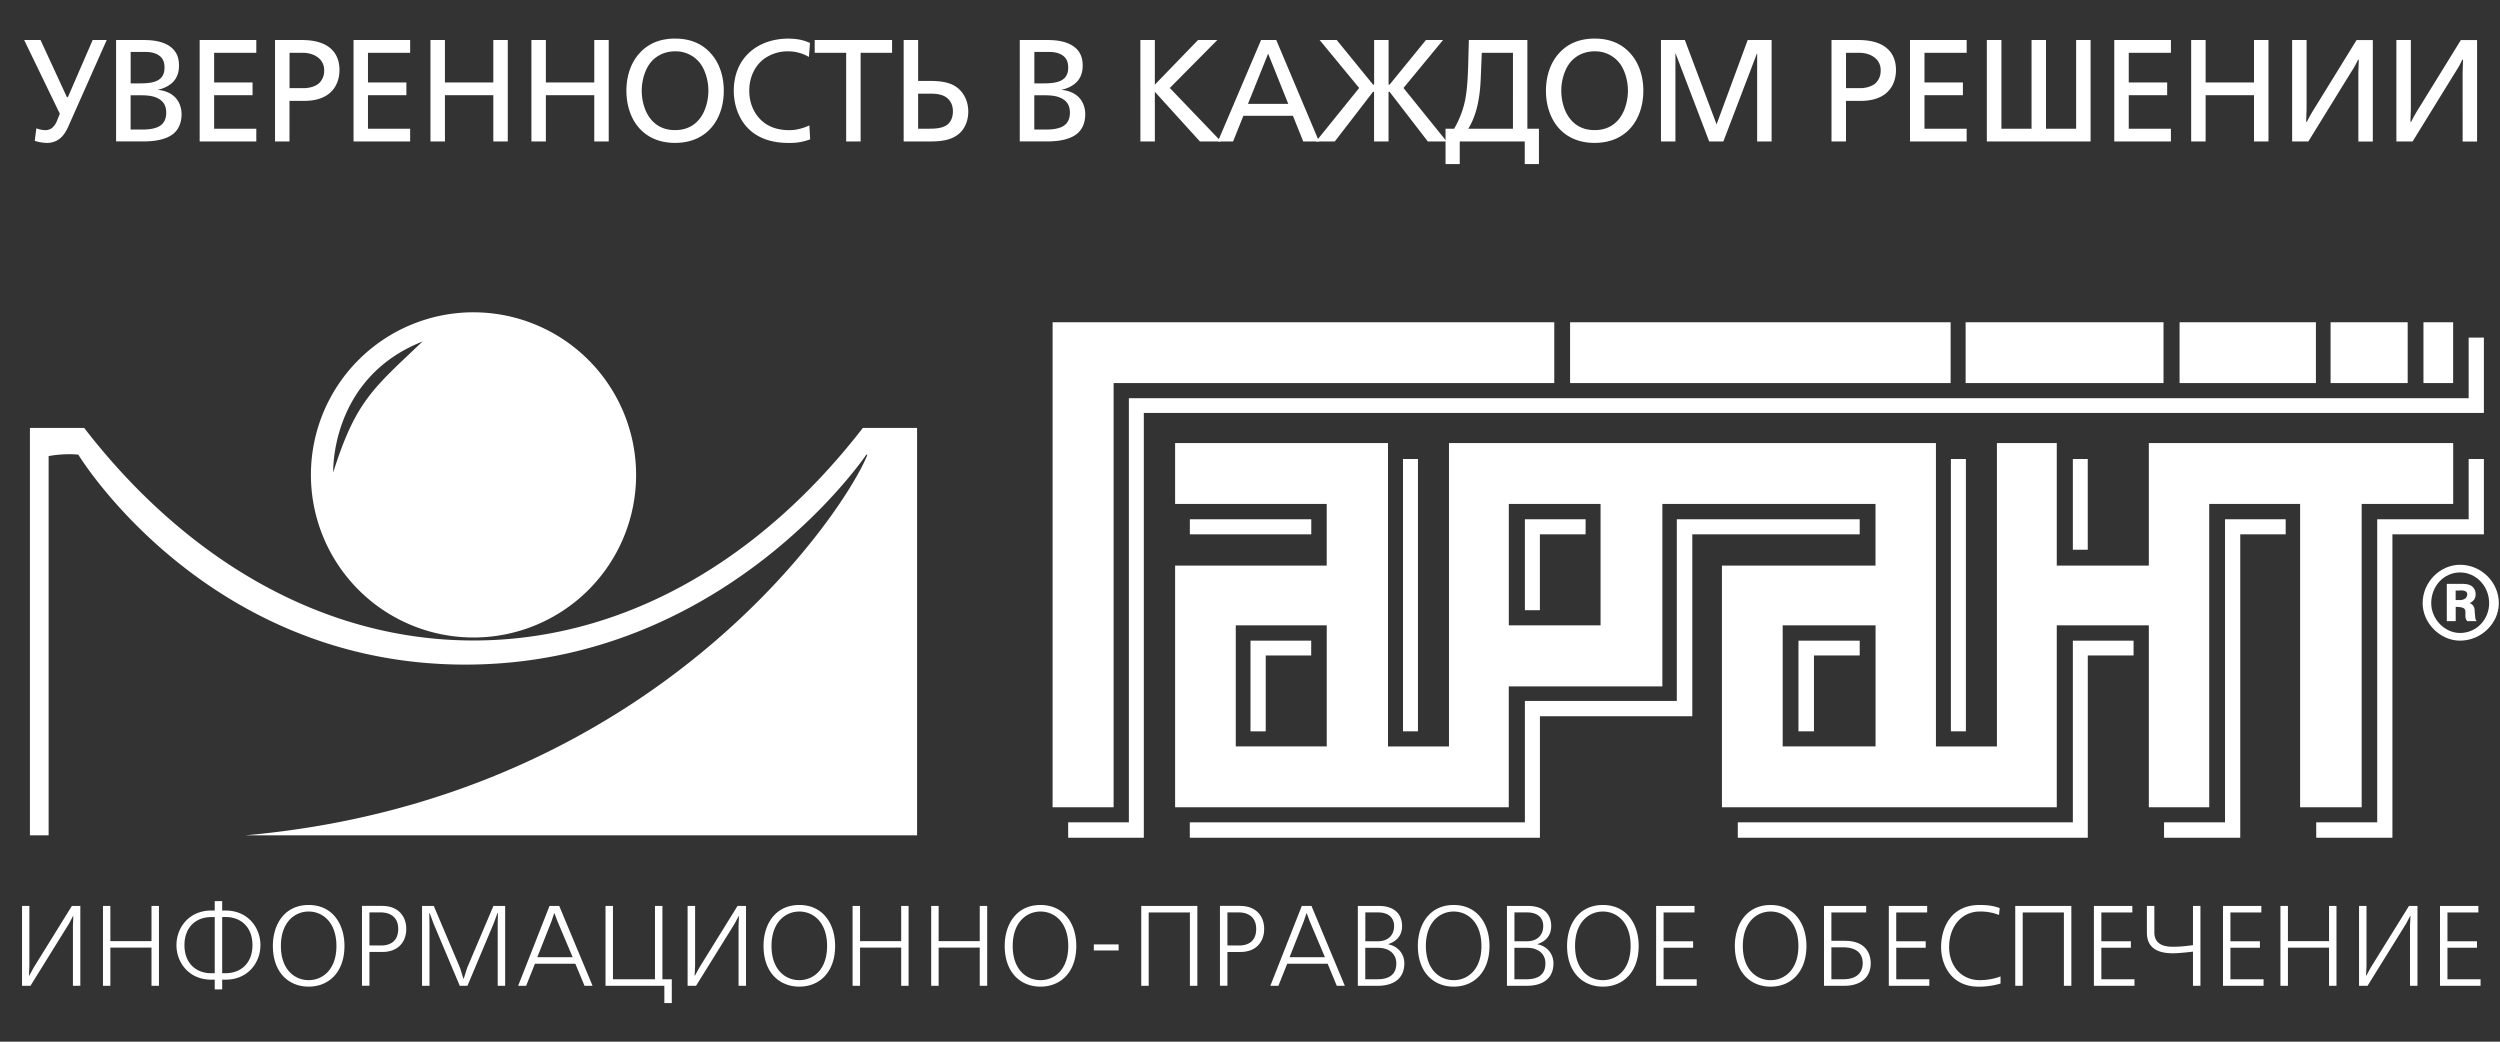
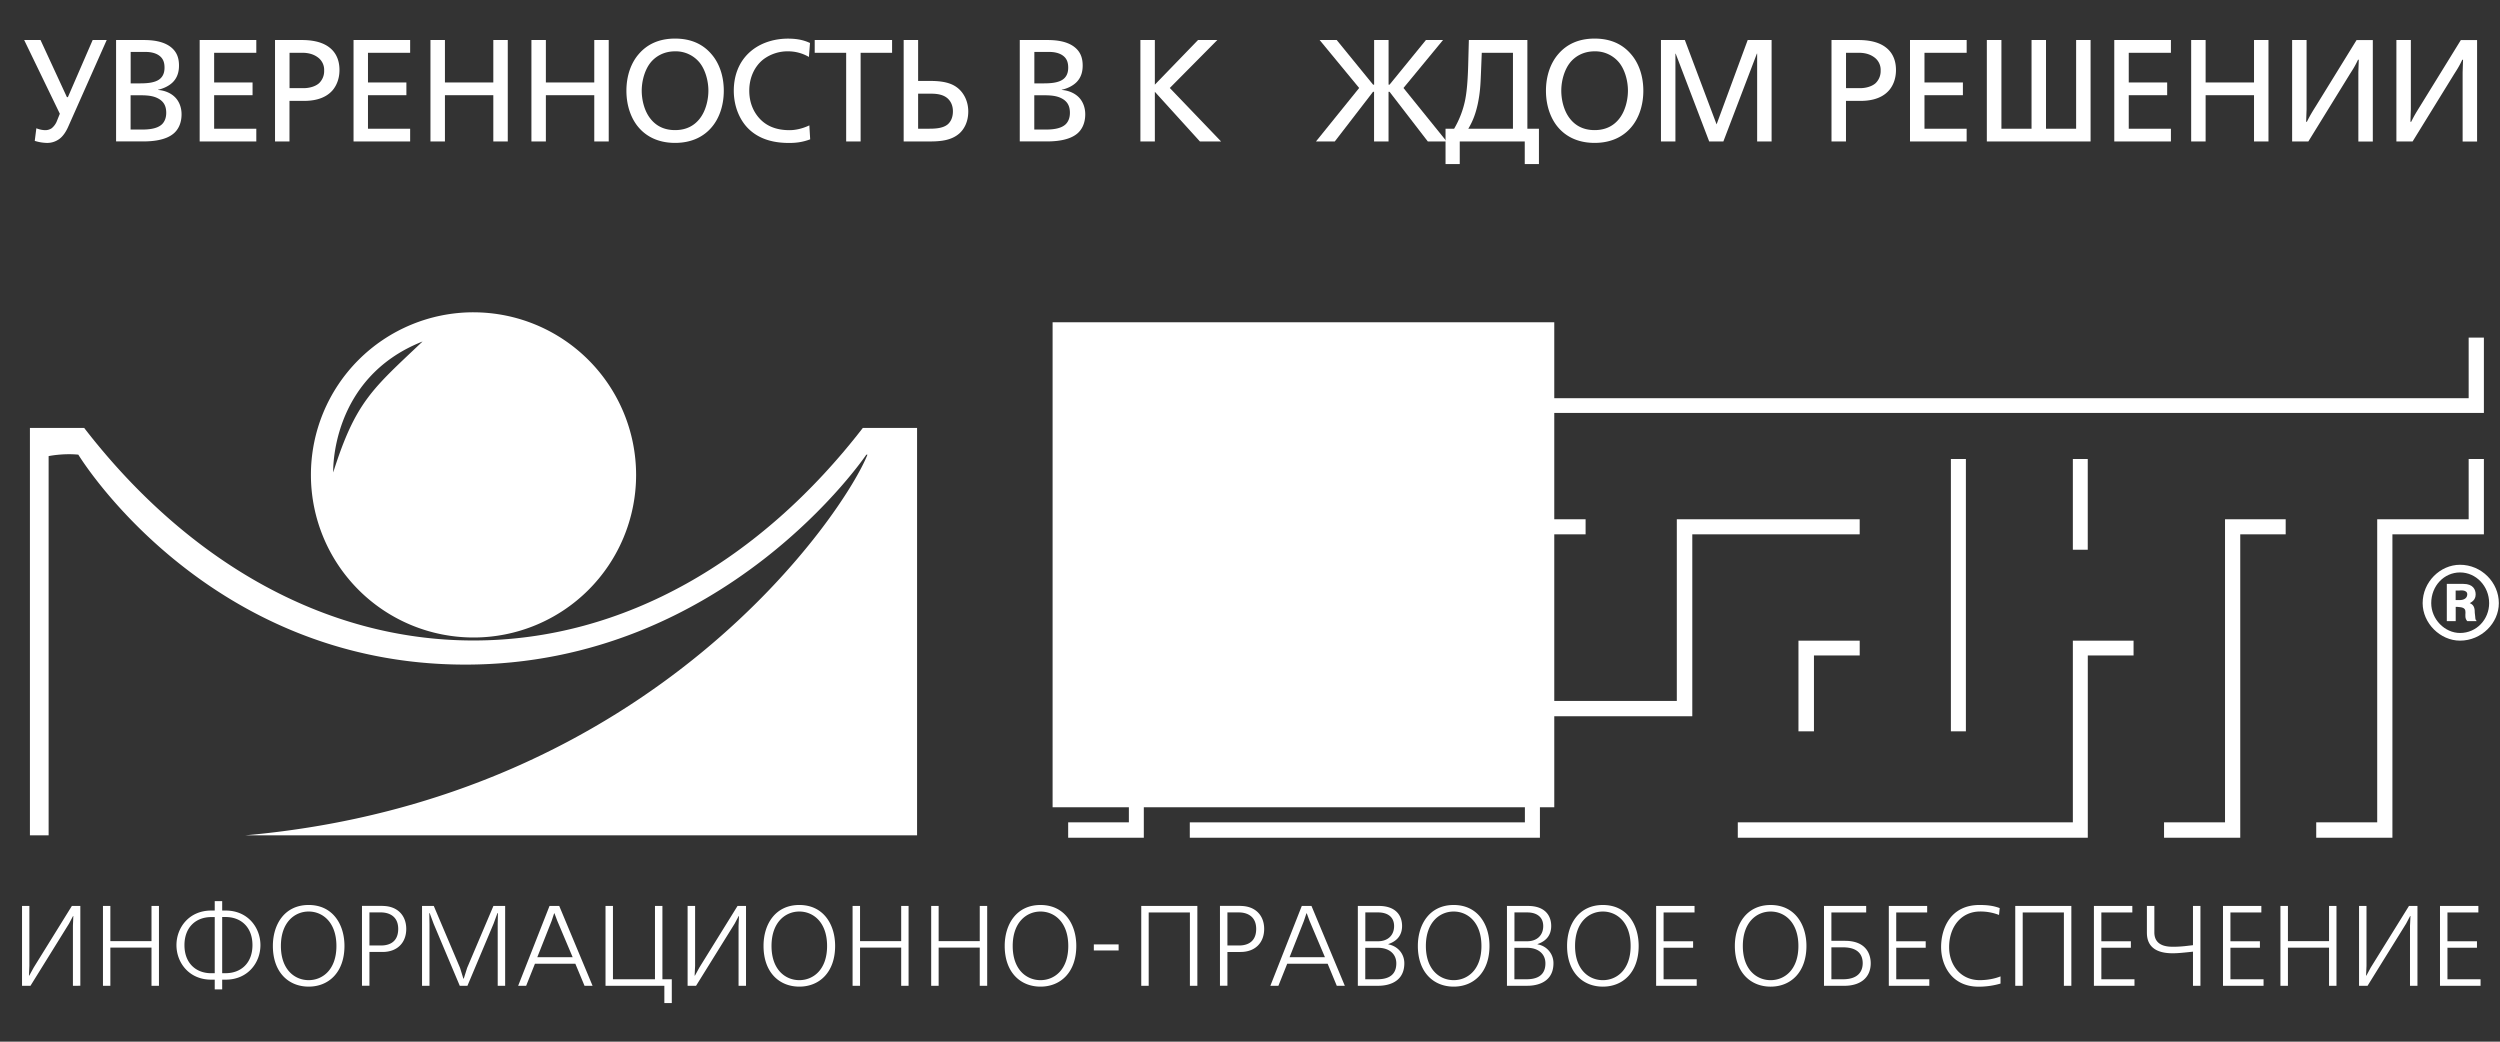
<svg xmlns="http://www.w3.org/2000/svg" width="120" height="50" fill="none">
  <rect width="100%" height="100%" fill="#333333" stroke="none" />
-   <path d="M74.605 15.468h-24.08V38.75h2.928V18.387h21.152v-2.919z" fill="#fff" />
-   <path d="M103.144 21.268v5.88h-4.419v-5.88h-2.873V35.83h-2.927V21.268H69.551V35.83h-2.927V21.268H56.405v2.922h7.277v2.958h-7.277V38.75h16.016v-5.803h7.372V24.19h10.231v2.958h-7.371V38.75h16.072v-8.735h4.419v8.735h2.899V24.19h4.362v14.56h2.955V24.19h4.393v-2.922h-14.609zm-39.46 14.56h-4.367v-5.813h4.367v5.813zm13.143-5.813h-4.404V24.19h4.404v5.825zm13.2 5.813h-4.458v-5.813h4.458v5.813zm3.603-20.36H75.364v2.92H93.63v-2.92zm10.219 0H94.35v2.92h9.499v-2.92zm11.72 0h-3.701v2.92h3.701v-2.92zm2.182 0h-1.425v2.92h1.425v-2.92zm-6.587 0h-6.544v2.92h6.544v-2.92z" fill="#fff" />
+   <path d="M74.605 15.468h-24.08V38.75h2.928h21.152v-2.919z" fill="#fff" />
  <path d="M118.082 27.109c-.956 0-1.795.828-1.795 1.842 0 .959.839 1.8 1.795 1.8 1.024 0 1.862-.841 1.862-1.8 0-1-.838-1.842-1.862-1.842zm0 3.274c-.733 0-1.383-.658-1.383-1.432 0-.831.617-1.474 1.383-1.474.769 0 1.397.66 1.397 1.474 0 .774-.599 1.432-1.397 1.432z" fill="#fff" />
  <path d="M118.55 28.95c.09-.053.281-.146.281-.421 0-.227-.121-.502-.587-.502h-.797v1.788h.427v-.684h.09c.041 0 .082.012.121.012.468.055.105.422.344.67h.453c-.092-.093-.051-.12-.092-.392-.003-.157-.003-.378-.24-.47zm-.468-.146h-.211v-.46h.186s.372-.057.372.185c-.002.236-.254.275-.347.275zm-66.81 10.669v.738h3.631V19.822h64.324v-3.618h-.731v2.909h-64.31v20.36h-2.914z" fill="#fff" />
  <path d="M57.11 39.473v.738h16.806V34.38h7.314v-8.732h8.035v-.723h-8.778v8.72h-7.292v5.828H57.11zm2.914-4.368v-4.354h2.914v.712h-2.183v3.642h-.73zm2.916-10.18h-5.827v.723h5.828v-.723z" fill="#fff" />
  <path d="M68.062 22.032h-.718v13.073h.718V22.032zm5.133 2.893v4.365h.72v-3.642h2.194v-.723h-2.914zm13.131 10.18v-4.354h2.94v.712H87.07v3.642h-.745zm8.037-13.073h-.72v13.073h.72V22.032zm5.849 0h-.715v4.354h.715v-4.354z" fill="#fff" />
  <path d="M102.411 30.751h-2.914v8.722H83.414v.738h16.8v-8.748h2.197v-.712zm1.463 8.722v.738h3.658V25.648h2.181v-.723h-2.912v14.548h-2.927zm7.305 0h2.927V24.925h4.39v-2.893h.731v3.616h-4.391v14.563h-3.657v-.738zM22.727 14.99a7.804 7.804 0 00-7.803 7.803A7.807 7.807 0 0022.73 30.6a7.803 7.803 0 007.803-7.806 7.81 7.81 0 00-7.806-7.803zm-6.733 7.687s-.167-4.526 4.29-6.286c-2.397 2.274-3.212 2.876-4.29 6.286z" fill="#fff" />
  <path d="M4.04 20.54c4.886 6.325 11.455 10.203 18.687 10.203 7.233 0 13.802-3.878 18.689-10.203h2.603v19.555H11.78c19.68-1.746 28.824-15.612 29.866-18.292l1.227.02h-1.289s-6.78 10.078-19.251 10.078C9.862 31.9 3.759 21.823 3.759 21.823c-.746-.072-1.425.07-1.425.07v18.202h-.898V20.54H4.04zM1.41 43.485v2.878l-.02.466h.015l.214-.389 1.831-2.955h.406v3.832H3.5v-2.88l.02-.466h-.015l-.19.36-1.852 2.986h-.406v-3.832h.354zm3.887 0v1.69h1.975v-1.69h.358v3.832h-.358v-1.831H5.297v1.831h-.355v-3.832h.355zm5.368-.231v.452h.167c1.072 0 1.669.828 1.669 1.66 0 .833-.597 1.658-1.67 1.658h-.166v.466h-.358v-.466h-.167c-1.073 0-1.67-.825-1.67-1.659 0-.83.597-1.659 1.67-1.659h.167v-.453h.358zm-.358.766h-.167c-.738 0-1.286.489-1.286 1.348 0 .861.548 1.347 1.286 1.347h.167V44.02zm.358 2.693h.167c.735 0 1.286-.486 1.286-1.348 0-.859-.548-1.348-1.286-1.348h-.167v2.696zm4.151-3.274c1.16 0 1.718.936 1.718 1.965 0 1.265-.754 1.954-1.718 1.954-.965 0-1.718-.686-1.718-1.954 0-1.03.558-1.965 1.718-1.965zm0 3.608c.66 0 1.332-.494 1.332-1.64 0-1.15-.671-1.654-1.332-1.654s-1.333.504-1.333 1.653c0 1.147.672 1.641 1.333 1.641zm3.544-3.562c.705 0 1.14.447 1.14 1.103 0 .659-.427 1.106-1.14 1.106h-.627v1.62h-.358v-3.832h.985v.003zm-.627 1.898h.558c.205 0 .823-.038.823-.795 0-.79-.728-.792-.823-.792h-.558v1.587zm4.529 1.587l.16-.51 1.262-2.975h.563v3.832h-.357V44.35l.01-.52h-.023l-.183.502-1.257 2.986h-.368l-1.258-2.986-.185-.501h-.02l.01.52v2.967h-.358v-3.832h.564l1.262 2.976.157.51h.02zm4.581-3.485l1.6 3.832h-.386l-.44-1.057h-1.94l-.421 1.057h-.384l1.505-3.832h.466zm-.245.355l-.118.36-.69 1.746h1.698L26.75 44.2l-.136-.36h-.016zm2.824-.355v3.519h2.017v-3.519h.357v3.519h.45v1.144h-.357v-.83h-2.824v-3.833h.357zm3.943 0v2.878l-.023.466h.016l.213-.389 1.831-2.955h.407v3.832h-.358v-2.88l.02-.466h-.015l-.19.36-1.855 2.986h-.406v-3.832h.36zm5.003-.046c1.16 0 1.718.936 1.718 1.965 0 1.265-.754 1.954-1.718 1.954-.965 0-1.718-.686-1.718-1.954-.003-1.03.558-1.965 1.718-1.965zm0 3.608c.66 0 1.332-.494 1.332-1.64 0-1.15-.671-1.654-1.332-1.654s-1.335.504-1.335 1.653c0 1.147.671 1.641 1.335 1.641zm2.914-3.562v1.69h1.975v-1.69h.355v3.832h-.355v-1.831h-1.975v1.831h-.358v-3.832h.358zm3.773 0v1.69h1.973v-1.69h.357v3.832h-.357v-1.831h-1.973v1.831h-.358v-3.832h.358zm4.889-.046c1.16 0 1.718.936 1.718 1.965 0 1.265-.753 1.954-1.718 1.954-.964 0-1.718-.686-1.718-1.954 0-1.03.558-1.965 1.718-1.965zm0 3.608c.661 0 1.333-.494 1.333-1.64 0-1.15-.672-1.654-1.333-1.654-.66 0-1.334.504-1.334 1.653 0 1.147.67 1.641 1.334 1.641zm3.75-1.715h-1.19v.29h1.19v-.29zm3.779-1.847v3.832h-.358v-3.52h-1.978v3.52h-.357v-3.832h2.693zm2.07 0c.705 0 1.137.447 1.137 1.103 0 .659-.427 1.106-1.137 1.106h-.627v1.62h-.358v-3.832h.985v.003zm-.627 1.898h.558c.206 0 .823-.038.823-.795 0-.79-.728-.792-.823-.792h-.558v1.587zm4.035-1.898l1.6 3.832h-.386l-.437-1.057h-1.942l-.422 1.057h-.386l1.508-3.832h.465zm-.242.355l-.12.36-.69 1.746h1.698l-.739-1.746-.133-.36h-.016zm3.481-.355c.789 0 1.11.442 1.11.962 0 .36-.162.7-.658.867v.015c.455.088.766.453.766.908 0 1.07-1.072 1.08-1.252 1.08h-.98v-3.832h1.013zm-.657 1.695h.607c.504 0 .777-.311.777-.728 0-.465-.347-.656-.764-.656h-.617v1.384h-.003zm0 1.824h.574c.322 0 .916-.06.916-.762 0-.476-.368-.748-.877-.748h-.613v1.51zm4.244-3.565c1.16 0 1.718.936 1.718 1.965 0 1.265-.753 1.954-1.718 1.954-.964 0-1.72-.686-1.72-1.954 0-1.03.56-1.965 1.72-1.965zm0 3.608c.661 0 1.332-.494 1.332-1.64 0-1.15-.673-1.654-1.332-1.654-.66 0-1.335.504-1.335 1.653 0 1.147.672 1.641 1.335 1.641zm3.57-3.562c.792 0 1.111.442 1.111.962 0 .36-.162.7-.656.867v.015a.912.912 0 01.764.908c0 1.07-1.072 1.08-1.25 1.08h-.982v-3.832h1.013zm-.656 1.695h.607c.504 0 .777-.311.777-.728 0-.465-.347-.656-.764-.656h-.617v1.384h-.003zm0 1.824h.574c.321 0 .915-.06.915-.762 0-.476-.367-.748-.877-.748h-.612v1.51zm4.247-3.565c1.16 0 1.718.936 1.718 1.965 0 1.265-.754 1.954-1.718 1.954-.965 0-1.718-.686-1.718-1.954-.003-1.03.558-1.965 1.718-1.965zm0 3.608c.66 0 1.332-.494 1.332-1.64 0-1.15-.671-1.654-1.332-1.654-.664 0-1.335.504-1.335 1.653 0 1.147.671 1.641 1.335 1.641zm4.4-3.562v.311h-1.486v1.384h1.417v.311h-1.417v1.513h1.59v.313h-1.948v-3.832h1.844zm3.652-.046c1.16 0 1.719.936 1.719 1.965 0 1.265-.754 1.954-1.718 1.954-.965 0-1.718-.686-1.718-1.954 0-1.03.558-1.965 1.718-1.965zm0 3.608c.662 0 1.333-.494 1.333-1.64 0-1.15-.671-1.654-1.332-1.654-.664 0-1.335.504-1.335 1.653 0 1.147.671 1.641 1.335 1.641zm4.587-3.562v.311h-1.67v1.363h.651c1.111 0 1.237.762 1.237 1.073 0 .702-.504 1.085-1.263 1.085h-.98v-3.832h2.025zm-1.67 3.519h.553c.785 0 .95-.435.95-.772 0-.365-.186-.761-.944-.761h-.559v1.533zm4.597-3.519v.311h-1.485v1.384h1.415v.311H91.02v1.513h1.587v.313h-1.944v-3.832h1.842zm3.521 3.727a3.747 3.747 0 01-1.052.149c-1.302 0-1.8-1.036-1.8-1.9 0-.906.457-2.022 1.843-2.022.358 0 .661.033.97.149l-.033.33a2.442 2.442 0 00-.906-.166c-.91 0-1.489.733-1.489 1.713 0 .872.563 1.582 1.469 1.582.347 0 .71-.064.998-.18v.345zm3.4-3.727v3.832h-.358v-3.52H97.09v3.52h-.358v-3.832h2.693zm2.927 0v.311h-1.487v1.384h1.417v.311h-1.417v1.513h1.59v.313h-1.947v-3.832h1.844zm1.057 0v1.268c0 .7.694.69.921.69.239 0 .478-.019.717-.05l.216-.025v-1.883h.358v3.832h-.358V45.68l-.216.023c-.254.026-.504.054-.761.054-1.139 0-1.235-.65-1.235-.995v-1.276h.358zm5.136 0v.311h-1.484v1.384h1.415v.311h-1.415v1.513h1.59v.313h-1.947v-3.832h1.841zm1.276 0v1.69h1.973v-1.69h.357v3.832h-.357v-1.831h-1.973v1.831h-.36v-3.832h.36zm3.771 0v2.878l-.021.466h.015l.211-.389 1.834-2.955h.407v3.832h-.358v-2.88l.023-.466h-.018l-.19.36-1.852 2.986h-.409v-3.832h.358zm5.37 0v.311h-1.484v1.384h1.417v.311h-1.417v1.513h1.589v.313h-1.947v-3.832h1.842zM1.945 1.921l1.266 2.74h.049l1.188-2.74h.674l-1.85 4.167c-.105.237-.249.453-.416.576a.98.98 0 01-.612.196 2.08 2.08 0 01-.576-.098l.077-.605c.118.05.285.09.417.09a.531.531 0 00.326-.097.867.867 0 00.224-.294l.16-.396L1.16 1.921h.784zm3.63 0h1.314c.417 0 .939.05 1.306.335.278.216.397.506.397.89 0 .208-.036.501-.245.743-.18.216-.494.363-.759.417v.012c.32.021.613.152.8.335.196.188.327.48.327.833 0 .466-.188.759-.376.918-.403.348-1.085.384-1.473.384H5.572V1.92h.003zm.694 2.081h.383c.306 0 .808 0 1.057-.244.175-.167.188-.396.188-.515 0-.236-.062-.432-.25-.57-.174-.132-.424-.18-.645-.18h-.73v1.509h-.003zm0 2.217h.522c.298 0 .759-.02 1-.27.098-.105.188-.27.188-.535 0-.314-.11-.55-.416-.702-.25-.126-.556-.139-.841-.139h-.453v1.646zm3.315-4.298h2.719v.612h-2.024v1.425h1.844v.612h-1.844v1.608h2.024v.612H9.584V1.921zm3.616 0h1.274c.367 0 .93.041 1.335.355.236.18.486.507.486 1.086 0 .437-.155.763-.327.967-.417.486-1.085.514-1.391.514h-.682V6.79h-.694V1.921zm.695 2.31h.69c.264 0 .563-.082.737-.244a.805.805 0 00.237-.6.739.739 0 00-.319-.645c-.25-.18-.535-.209-.75-.209h-.592v1.698h-.003zm3.074-2.31h2.718v.612h-2.024v1.425h1.844v.612h-1.844v1.608h2.024v.612H16.97V1.921zm3.693 0h.695v2.037h2.322V1.921h.694v4.87h-.694V4.57h-2.322v2.22h-.695V1.92zm4.846 0h.694v2.037h2.323V1.921h.694v4.87h-.694V4.57h-2.323v2.22h-.694V1.92zm8.634.669c.363.412.6 1.024.6 1.767 0 .759-.25 1.376-.6 1.772-.306.355-.849.73-1.739.73-.89 0-1.432-.375-1.738-.73-.348-.396-.597-1.016-.597-1.772 0-.743.236-1.356.597-1.767.396-.458.959-.738 1.738-.738.78 0 1.343.278 1.739.738zm-2.927.43c-.25.318-.412.833-.412 1.334 0 .412.111.952.412 1.335.237.306.604.556 1.188.556s.952-.25 1.189-.556c.298-.383.411-.926.411-1.335 0-.501-.16-1.016-.411-1.335a1.478 1.478 0 00-1.189-.555c-.568 0-.964.27-1.188.555zm7.613-.286a1.974 1.974 0 00-1-.27 1.93 1.93 0 00-1.189.388c-.388.306-.674.829-.674 1.502 0 .592.217 1.016.458 1.294.335.388.813.6 1.474.6.237 0 .571-.05.952-.23l.04.67c-.403.15-.73.174-1.015.174-.646 0-1.412-.131-1.983-.718-.363-.375-.669-1-.669-1.795 0-.506.126-1.363.903-1.96.502-.383 1.127-.535 1.697-.535.53 0 .834.106 1.058.209l-.052.671zm1.788-.201h-1.51v-.612h3.714v.612h-1.51V6.79h-.694V2.533zm2.76-.612h.694v1.963h.376c.424 0 1.049-.013 1.48.306.315.229.551.645.551 1.162 0 .53-.223.87-.424 1.05-.388.347-.931.388-1.425.388h-1.252V1.921zm.694 4.257h.48c.271 0 .69 0 .94-.208.097-.083.25-.27.25-.625 0-.32-.132-.507-.245-.613-.27-.249-.682-.236-.931-.236h-.494v1.682zm4.882-4.257h1.314c.417 0 .939.05 1.306.335.278.216.397.506.397.89 0 .208-.036.501-.245.743-.18.216-.494.363-.758.417v.012c.318.021.612.152.8.335.195.188.326.48.326.833 0 .466-.188.759-.375.918-.404.348-1.086.384-1.474.384h-1.294V1.92h.003zm.694 2.081h.383c.306 0 .808 0 1.057-.244.175-.167.188-.396.188-.515 0-.236-.062-.432-.25-.57-.174-.132-.424-.18-.645-.18h-.73v1.509h-.003zm0 2.217h.522c.299 0 .759-.02 1-.27.098-.105.188-.27.188-.535 0-.314-.11-.55-.416-.702-.25-.126-.556-.139-.841-.139h-.453v1.646zm5.093-4.298h.694v2.143l2.073-2.143h.926l-2.281 2.302 2.461 2.567h-1.016l-2.163-2.384V6.79h-.694V1.921z" fill="#fff" />
-   <path d="M60.53 1.921h.731l2.053 4.87h-.759l-.494-1.233h-2.379l-.494 1.232h-.73l2.073-4.869zm.34.654l-.967 2.412h1.934l-.967-2.412z" fill="#fff" />
  <path d="M66.65 4.064h.048l1.747-2.143h.82l-1.898 2.302L69.44 6.79h-.905l-1.837-2.384h-.048V6.79h-.695V4.406h-.049L64.07 6.79h-.903l2.073-2.567-1.898-2.302h.82l1.747 2.143h.049V1.92h.694v2.143h-.002z" fill="#fff" />
  <path d="M69.798 6.178a4.513 4.513 0 00.522-1.343c.062-.298.126-.764.152-1.669l.033-1.245h2.809v4.257h.555v1.697h-.681V6.79h-3.12v1.085h-.682V6.178h.412zm1.327-3.645l-.041 1.03c-.02.48-.036.881-.152 1.432-.098.445-.224.8-.453 1.183h2.143V2.533h-1.497zm7.155.057c.363.412.6 1.024.6 1.767 0 .759-.25 1.376-.6 1.772-.306.355-.848.73-1.738.73s-1.433-.375-1.739-.73c-.347-.396-.597-1.016-.597-1.772 0-.743.237-1.356.597-1.767.396-.458.96-.738 1.739-.738.779 0 1.342.278 1.738.738zm-2.927.43c-.25.318-.411.833-.411 1.334 0 .412.11.952.411 1.335.237.306.605.556 1.189.556.584 0 .951-.25 1.188-.556.298-.383.411-.926.411-1.335 0-.501-.159-1.016-.411-1.335a1.478 1.478 0 00-1.188-.555c-.571 0-.967.27-1.189.555zm4.373-1.099h1.147l1.523 4.049 1.494-4.05h1.147v4.87h-.694V2.574h-.013L82.722 6.79h-.681l-1.608-4.215h-.013V6.79h-.694V1.921zm8.186 0h1.274c.367 0 .93.041 1.334.355.237.18.487.507.487 1.086 0 .437-.152.763-.327.967-.417.486-1.085.514-1.391.514h-.682V6.79h-.695V1.921zm.695 2.31h.69c.264 0 .563-.082.737-.244a.805.805 0 00.237-.6.739.739 0 00-.319-.645c-.25-.18-.535-.209-.75-.209h-.593v1.698h-.002zm3.073-2.31h2.72v.612h-2.025v1.425h1.844v.612h-1.844v1.608h2.024v.612H91.68V1.921zm4.388 0v4.257h1.446V1.921h.694v4.257h1.446V1.921h.694v4.87h-4.98V1.92h.7zm5.417 0h2.719v.612h-2.024v1.425h1.844v.612h-1.844v1.608h2.024v.612h-2.719V1.921zm3.691 0h.694v2.037h2.323V1.921h.694v4.87h-.694V4.57h-2.323v2.22h-.694V1.92zm4.846 0h.694V5.24l-.021.605h.036c.168-.335.265-.487.438-.764l1.947-3.159h.779v4.87h-.694V3.471l.02-.604h-.036c-.18.383-.293.527-.437.764l-1.947 3.158h-.779V1.921zm5.005 0h.694V5.24l-.02.605h.036c.167-.335.265-.487.437-.764l1.947-3.159h.779v4.87h-.694V3.471l.02-.604h-.036c-.18.383-.293.527-.437.764l-1.947 3.158h-.779V1.921z" fill="#fff" />
</svg>